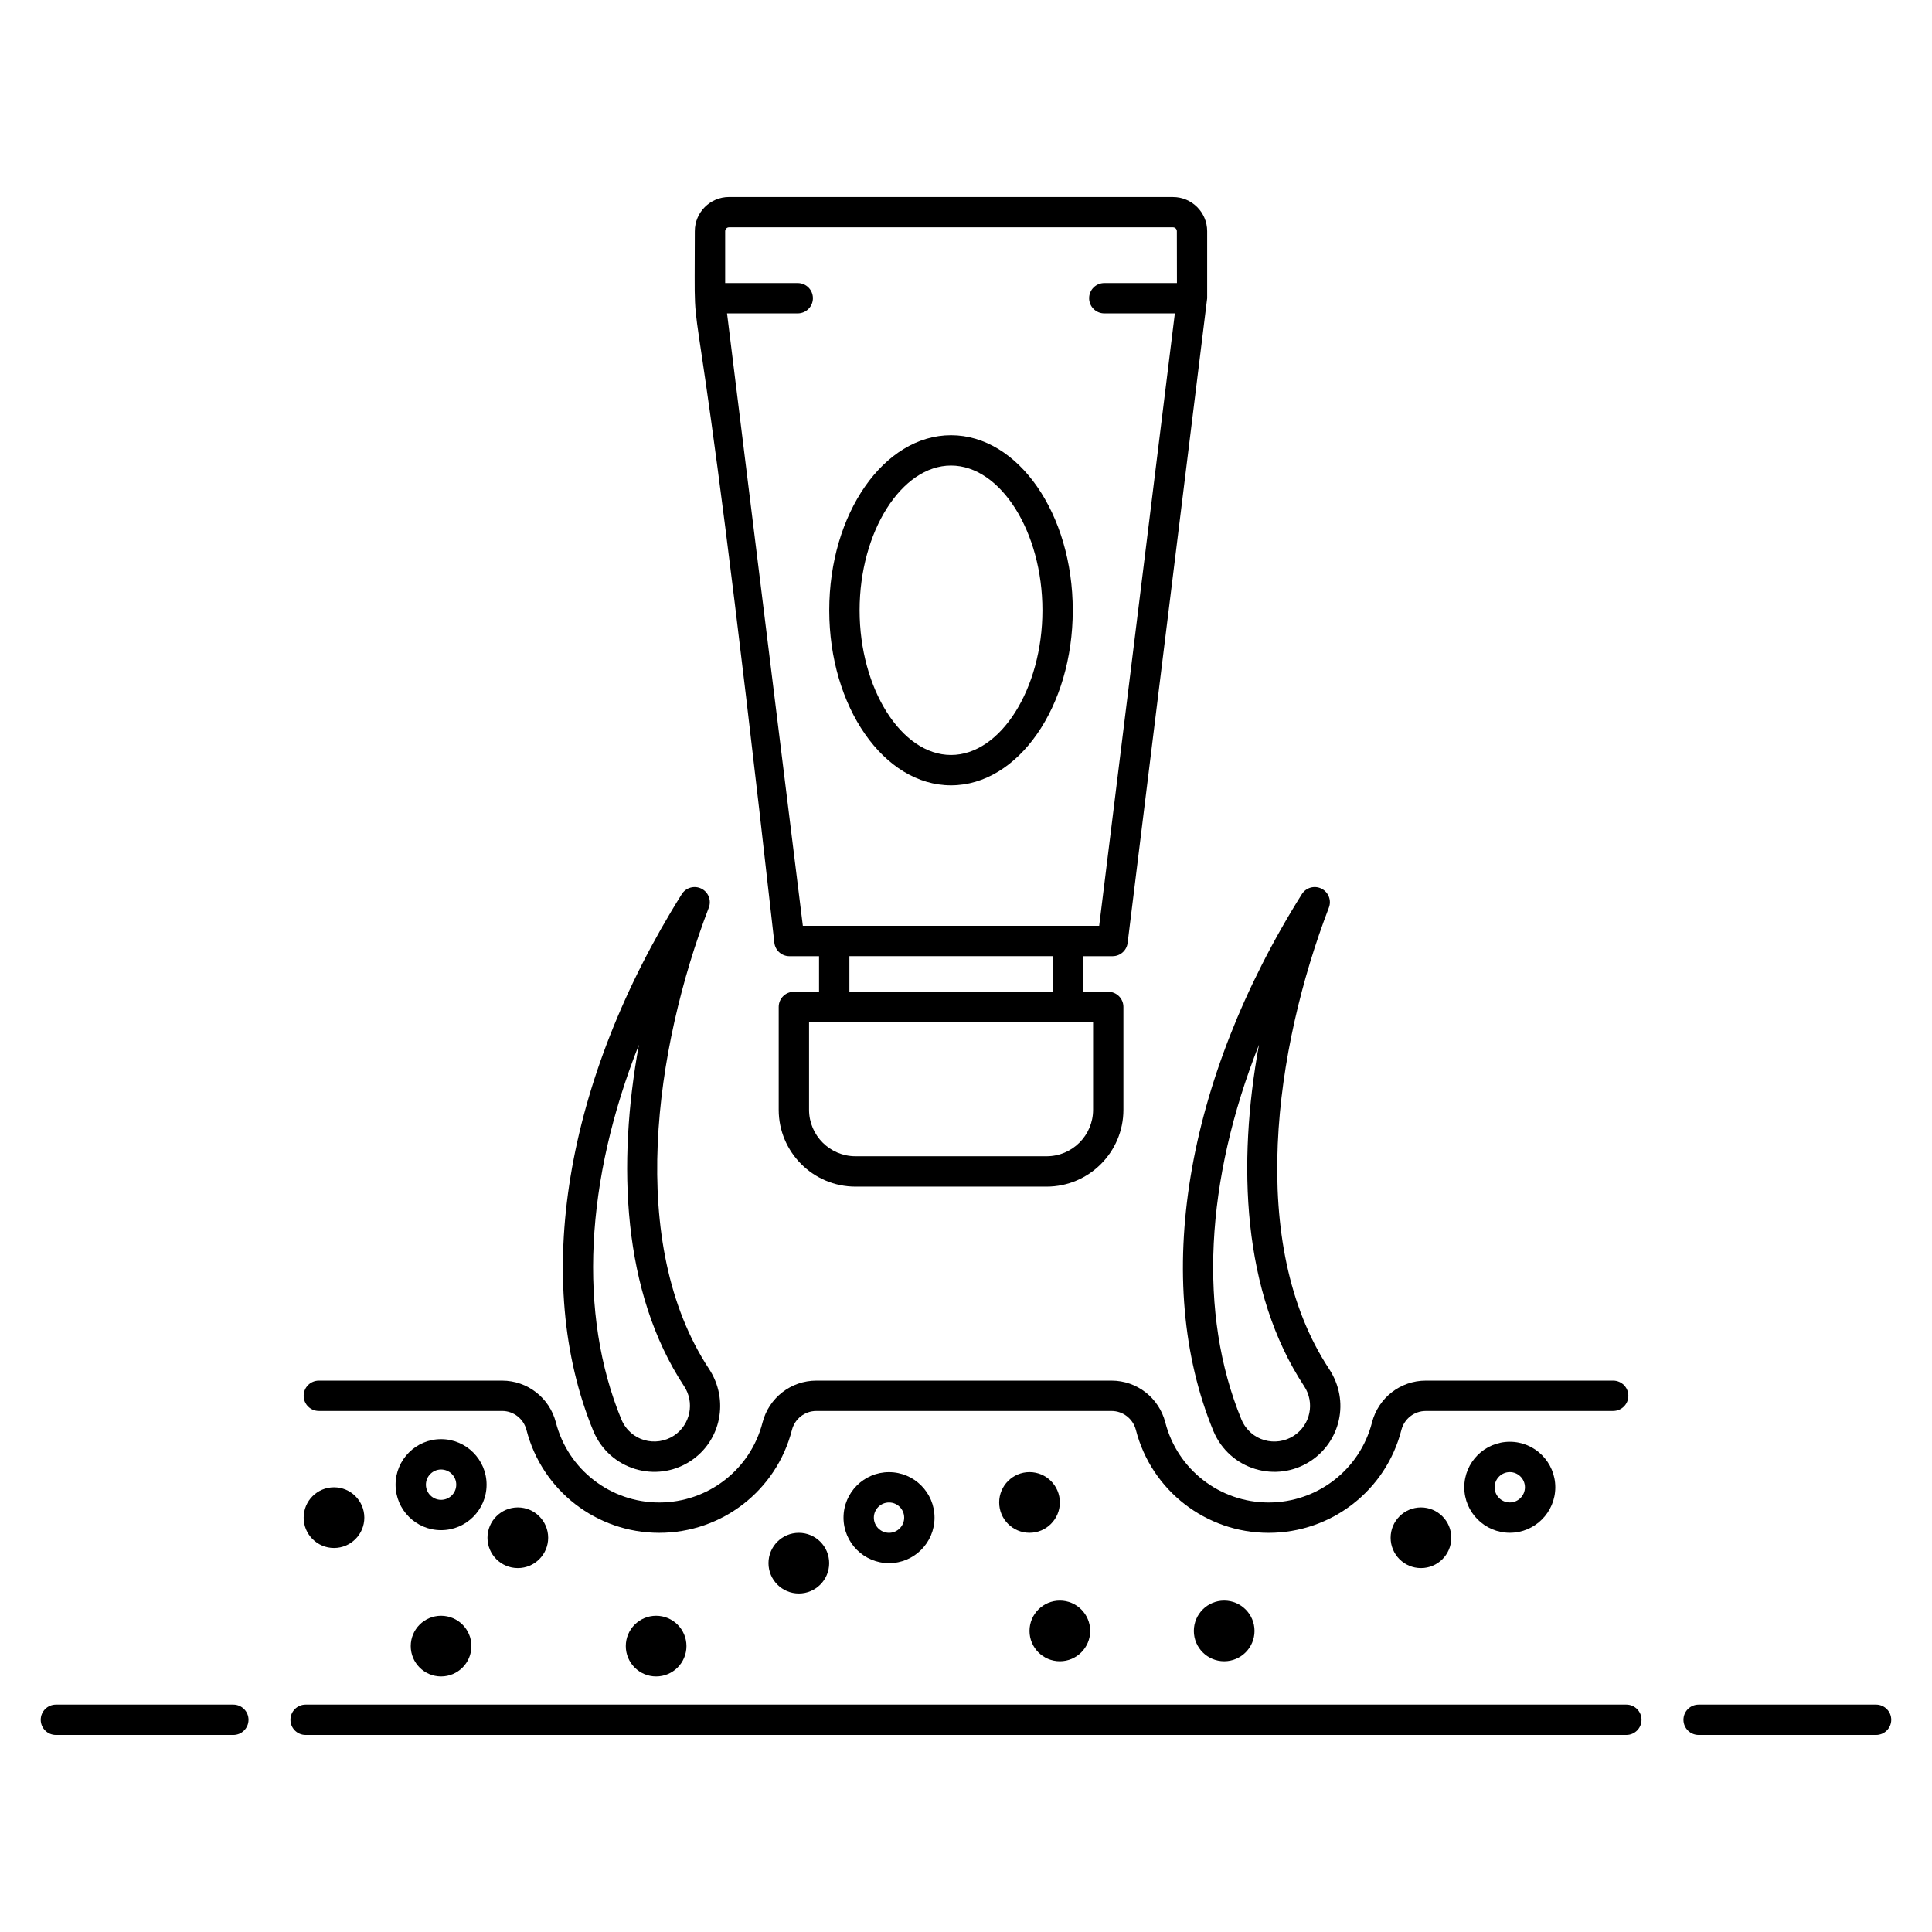
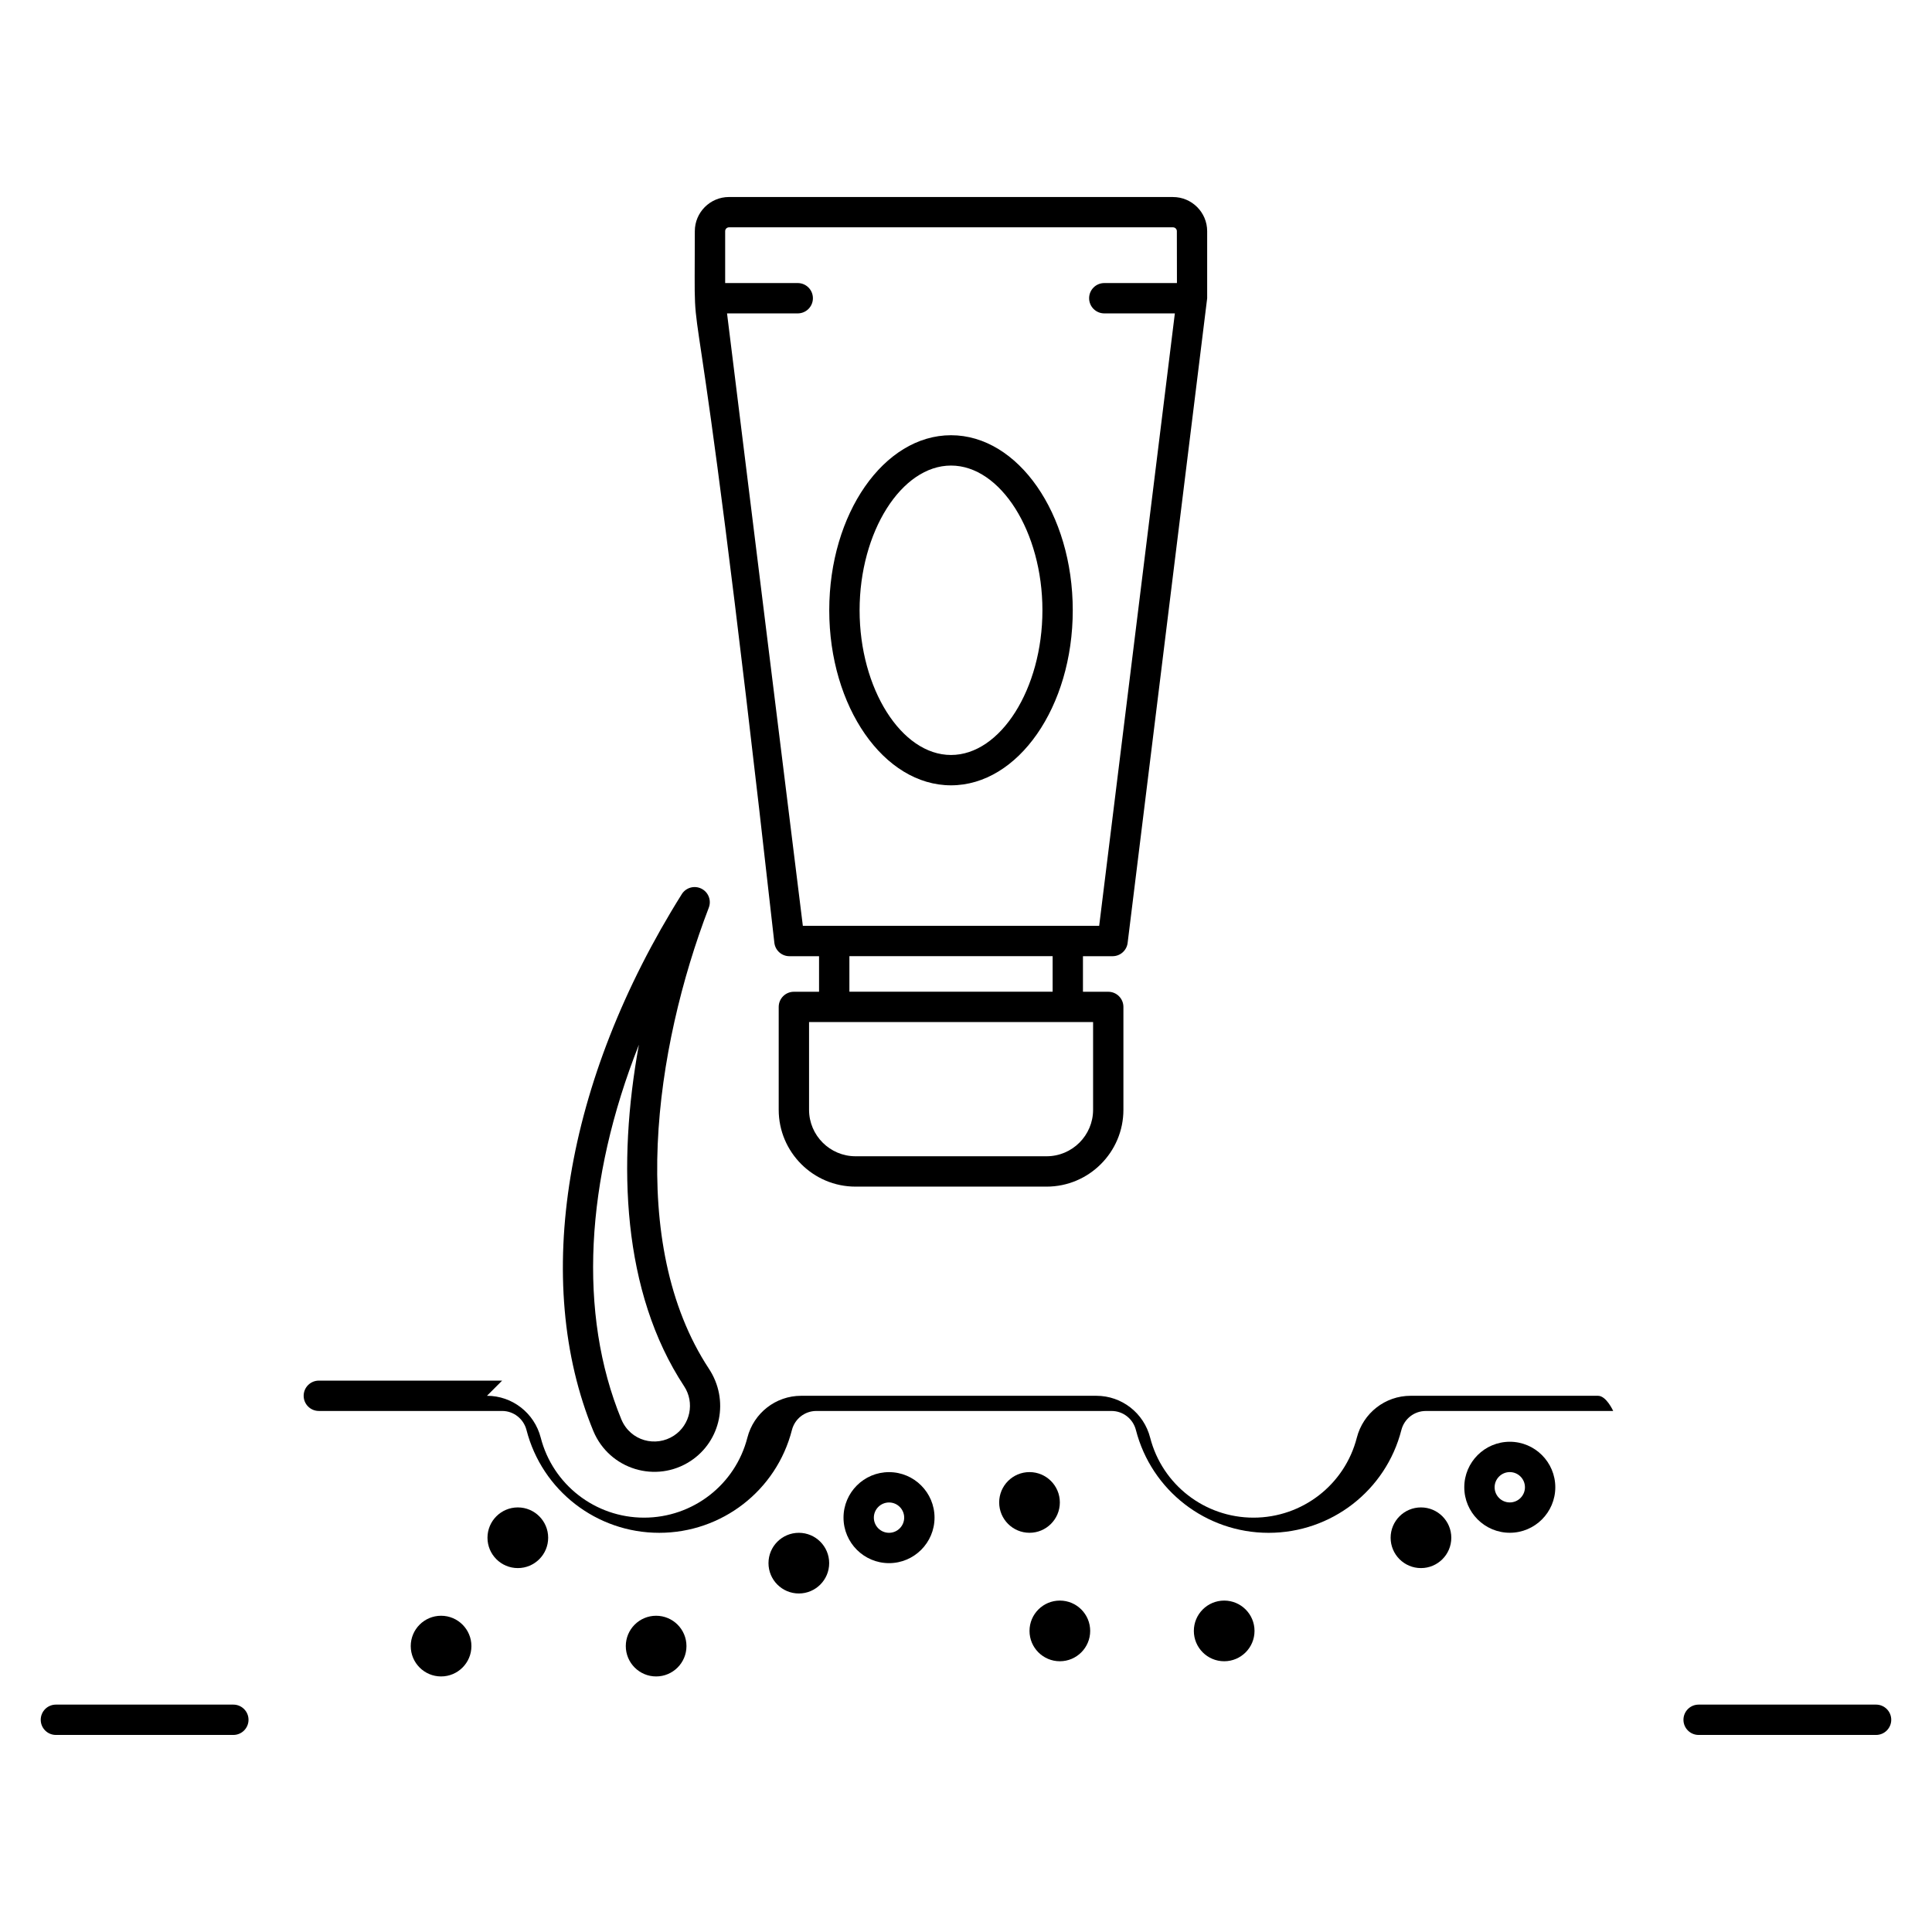
<svg xmlns="http://www.w3.org/2000/svg" fill="#000000" width="800px" height="800px" version="1.1" viewBox="144 144 512 512">
  <g>
    <path d="m205.84 595.74h-47.027c-2.219 0-4.019 1.801-4.019 4.019s1.801 4.019 4.019 4.019h47.027c2.219 0 4.019-1.801 4.019-4.019s-1.801-4.019-4.019-4.019z" />
    <path d="m641.18 595.74h-47.027c-2.219 0-4.019 1.801-4.019 4.019s1.801 4.019 4.019 4.019h47.027c2.219 0 4.019-1.801 4.019-4.019s-1.801-4.019-4.019-4.019z" />
-     <path d="m575 595.74h-350.01c-2.219 0-4.019 1.801-4.019 4.019s1.801 4.019 4.019 4.019h350.01c2.219 0 4.019-1.801 4.019-4.019s-1.801-4.019-4.019-4.019z" />
-     <path d="m277.07 509.88h-48.578c-2.219 0-4.019 1.801-4.019 4.019s1.801 4.019 4.019 4.019h48.578c3.035 0 5.688 2.074 6.453 5.043 4.125 16.047 18.586 27.25 35.172 27.25 16.598 0 31.062-11.203 35.172-27.242 0.758-2.973 3.418-5.047 6.453-5.047h78.258c3.035 0 5.688 2.074 6.449 5.043 4.125 16.047 18.586 27.25 35.172 27.25 16.602 0 31.07-11.203 35.18-27.242 0.758-2.973 3.414-5.047 6.453-5.047l49.68-0.008c2.219 0 4.019-1.801 4.019-4.019s-1.801-4.019-4.019-4.019h-49.676c-6.715 0-12.566 4.562-14.242 11.094-3.199 12.48-14.461 21.199-27.391 21.199-12.914 0-24.176-8.723-27.383-21.207-1.676-6.527-7.527-11.086-14.238-11.086h-78.258c-6.711 0-12.566 4.562-14.242 11.094-3.199 12.48-14.461 21.199-27.383 21.199-12.914 0-24.176-8.723-27.383-21.211-1.684-6.527-7.543-11.082-14.246-11.082z" />
+     <path d="m277.07 509.88h-48.578c-2.219 0-4.019 1.801-4.019 4.019s1.801 4.019 4.019 4.019h48.578c3.035 0 5.688 2.074 6.453 5.043 4.125 16.047 18.586 27.25 35.172 27.25 16.598 0 31.062-11.203 35.172-27.242 0.758-2.973 3.418-5.047 6.453-5.047h78.258c3.035 0 5.688 2.074 6.449 5.043 4.125 16.047 18.586 27.25 35.172 27.25 16.602 0 31.07-11.203 35.18-27.242 0.758-2.973 3.414-5.047 6.453-5.047l49.68-0.008s-1.801-4.019-4.019-4.019h-49.676c-6.715 0-12.566 4.562-14.242 11.094-3.199 12.48-14.461 21.199-27.391 21.199-12.914 0-24.176-8.723-27.383-21.207-1.676-6.527-7.527-11.086-14.238-11.086h-78.258c-6.711 0-12.566 4.562-14.242 11.094-3.199 12.48-14.461 21.199-27.383 21.199-12.914 0-24.176-8.723-27.383-21.211-1.684-6.527-7.543-11.082-14.246-11.082z" />
    <path d="m324.68 380.96c-31.008 49.414-39.773 102.59-23.438 142.28 4.277 10.23 16.672 13.926 25.777 7.934 8.055-5.301 10.297-16.172 4.863-24.426-21.852-33.191-14.348-84.895-0.043-122.21 0.742-1.93-0.105-4.113-1.957-5.035-1.848-0.922-4.098-0.301-5.203 1.457zm0.617 130.4c2.867 4.356 1.652 10.227-2.695 13.094-4.766 3.133-11.516 1.469-13.938-4.301-11.516-27.98-9.574-63.391 4.652-99.289-5.769 31.559-4.453 65.535 11.98 90.496z" />
-     <path d="m494.21 379.5c-1.844-0.918-4.098-0.297-5.199 1.457-31.012 49.406-39.785 102.59-23.449 142.28 4.289 10.25 16.691 13.914 25.781 7.934 7.762-5.109 10.562-15.766 4.856-24.426-21.848-33.188-14.348-84.895-0.035-122.21 0.75-1.93-0.102-4.109-1.953-5.035zm-4.586 131.87c2.859 4.344 1.68 10.207-2.695 13.09-4.801 3.152-11.539 1.434-13.945-4.297-11.516-27.992-9.574-63.406 4.66-99.301-5.766 31.562-4.457 65.543 11.98 90.508z" />
-     <path d="m272.95 537.45c0-6.648-5.41-12.059-12.059-12.059-6.648 0-12.059 5.41-12.059 12.059s5.41 12.059 12.059 12.059c6.648 0 12.059-5.41 12.059-12.059zm-12.059 4.019c-2.215 0-4.019-1.805-4.019-4.019s1.805-4.019 4.019-4.019c2.215 0 4.019 1.805 4.019 4.019s-1.805 4.019-4.019 4.019z" />
    <path d="m367.54 546.19c0 6.648 5.41 12.059 12.066 12.059 6.648 0 12.055-5.41 12.055-12.059s-5.406-12.059-12.055-12.059c-6.656-0.004-12.066 5.406-12.066 12.059zm16.078 0c0 2.215-1.801 4.019-4.016 4.019-2.219 0-4.023-1.805-4.023-4.019s1.805-4.019 4.023-4.019c2.215-0.004 4.016 1.801 4.016 4.019z" />
    <path d="m532.05 538.14c0 6.648 5.41 12.059 12.066 12.059 6.648 0 12.055-5.41 12.055-12.059 0-6.648-5.406-12.059-12.055-12.059-6.656 0-12.066 5.41-12.066 12.059zm16.078 0c0 2.215-1.801 4.019-4.016 4.019-2.219 0-4.023-1.805-4.023-4.019 0-2.215 1.805-4.019 4.023-4.019 2.215 0 4.016 1.805 4.016 4.019z" />
    <path d="m528.61 551.52c0 4.441-3.598 8.039-8.039 8.039-4.441 0-8.039-3.598-8.039-8.039 0-4.438 3.598-8.039 8.039-8.039 4.441 0 8.039 3.602 8.039 8.039" />
    <path d="m424.87 542.16c0 4.441-3.602 8.043-8.039 8.043-4.441 0-8.039-3.602-8.039-8.043 0-4.438 3.598-8.039 8.039-8.039 4.438 0 8.039 3.602 8.039 8.039" />
    <path d="m363.74 558.25c0 4.438-3.602 8.039-8.039 8.039-4.441 0-8.043-3.602-8.043-8.039 0-4.441 3.602-8.039 8.043-8.039 4.438 0 8.039 3.598 8.039 8.039" />
    <path d="m432.91 576.21c0 4.441-3.598 8.039-8.039 8.039s-8.039-3.598-8.039-8.039c0-4.438 3.598-8.039 8.039-8.039s8.039 3.602 8.039 8.039" />
    <path d="m476.46 576.21c0 4.441-3.598 8.039-8.039 8.039-4.438 0-8.039-3.598-8.039-8.039 0-4.438 3.602-8.039 8.039-8.039 4.441 0 8.039 3.602 8.039 8.039" />
    <path d="m325.92 580.23c0 4.441-3.602 8.043-8.039 8.043-4.441 0-8.039-3.602-8.039-8.043 0-4.438 3.598-8.039 8.039-8.039 4.438 0 8.039 3.602 8.039 8.039" />
    <path d="m268.93 580.23c0 4.441-3.598 8.043-8.039 8.043-4.438 0-8.039-3.602-8.039-8.043 0-4.438 3.602-8.039 8.039-8.039 4.441 0 8.039 3.602 8.039 8.039" />
    <path d="m289.27 551.52c0 4.441-3.602 8.039-8.039 8.039-4.441 0-8.043-3.598-8.043-8.039 0-4.438 3.602-8.039 8.043-8.039 4.438 0 8.039 3.602 8.039 8.039" />
-     <path d="m240.55 546.19c0 4.438-3.598 8.039-8.039 8.039-4.438 0-8.039-3.602-8.039-8.039 0-4.441 3.602-8.043 8.039-8.043 4.441 0 8.039 3.602 8.039 8.043" />
    <path d="m454.86 196.21h-117.67c-4.992 0-9.055 4.062-9.055 9.055 0 43.328-1.938-16.938 21.082 188.61 0.246 2.016 1.957 3.527 3.988 3.527h7.852v9.426h-6.672c-2.219 0-4.019 1.801-4.019 4.019v27.258c0 11.227 9.133 20.363 20.359 20.363h50.633c11.227 0 20.359-9.137 20.359-20.363v-27.258c0-2.219-1.801-4.019-4.019-4.019h-6.703v-9.426h7.852c2.031 0 3.742-1.512 3.988-3.527l21.078-170.83v-17.773c0-4.992-4.062-9.055-9.055-9.055zm-21.18 218.65v23.238c0 6.797-5.527 12.324-12.32 12.324h-50.633c-6.793 0-12.32-5.527-12.32-12.324v-23.238zm-64.582-8.047v-9.418h53.859v9.418zm67.547-179.76h18.703l-20.055 162.3h-78.531l-20.09-162.3h18.738c2.219 0 4.019-1.801 4.019-4.019s-1.801-4.019-4.019-4.019h-19.234v-13.754c0-0.559 0.457-1.016 1.016-1.016h117.67c0.559 0 1.016 0.457 1.016 1.016l0.023 13.754h-19.254c-2.219 0-4.019 1.801-4.019 4.019s1.801 4.019 4.019 4.019z" />
    <path d="m396.03 259.34c-17.789 0-32.27 20.812-32.27 46.391s14.477 46.387 32.27 46.387c17.789 0 32.262-20.809 32.262-46.387 0-25.582-14.473-46.391-32.262-46.391zm0 84.738c-13.133 0-24.227-17.559-24.227-38.348 0-20.785 11.098-38.352 24.227-38.352 13.133 0 24.223 17.562 24.223 38.352 0 20.785-11.09 38.348-24.223 38.348z" />
  </g>
</svg>